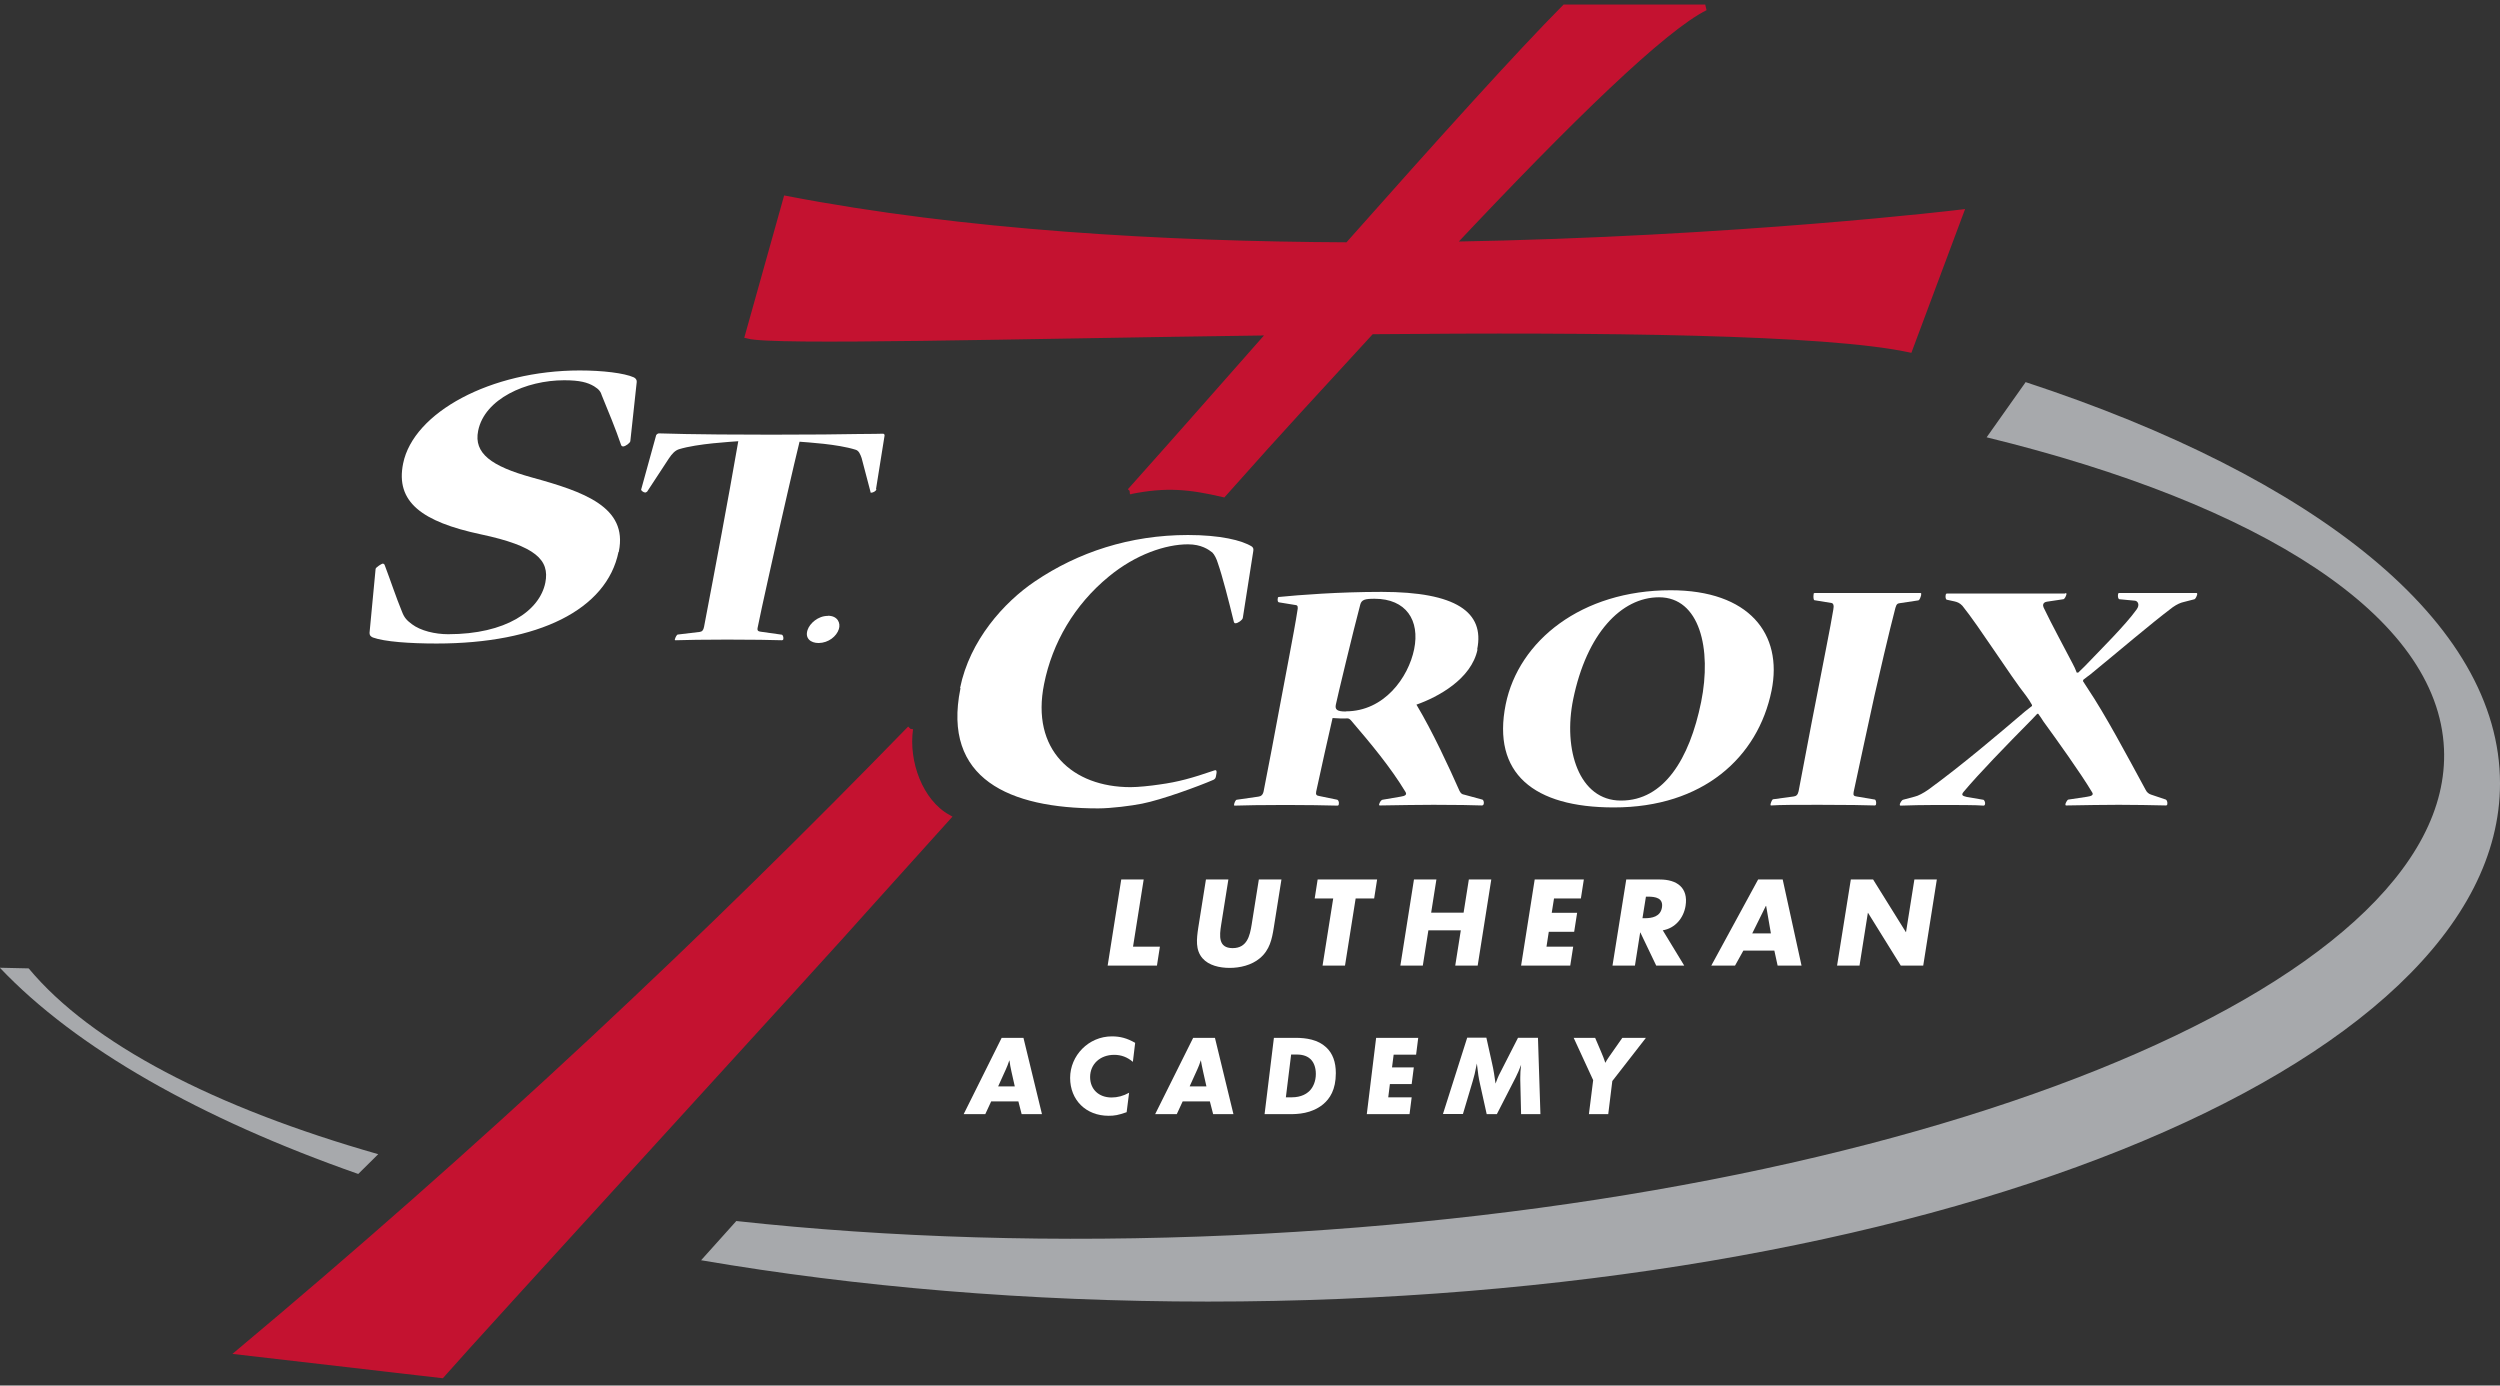
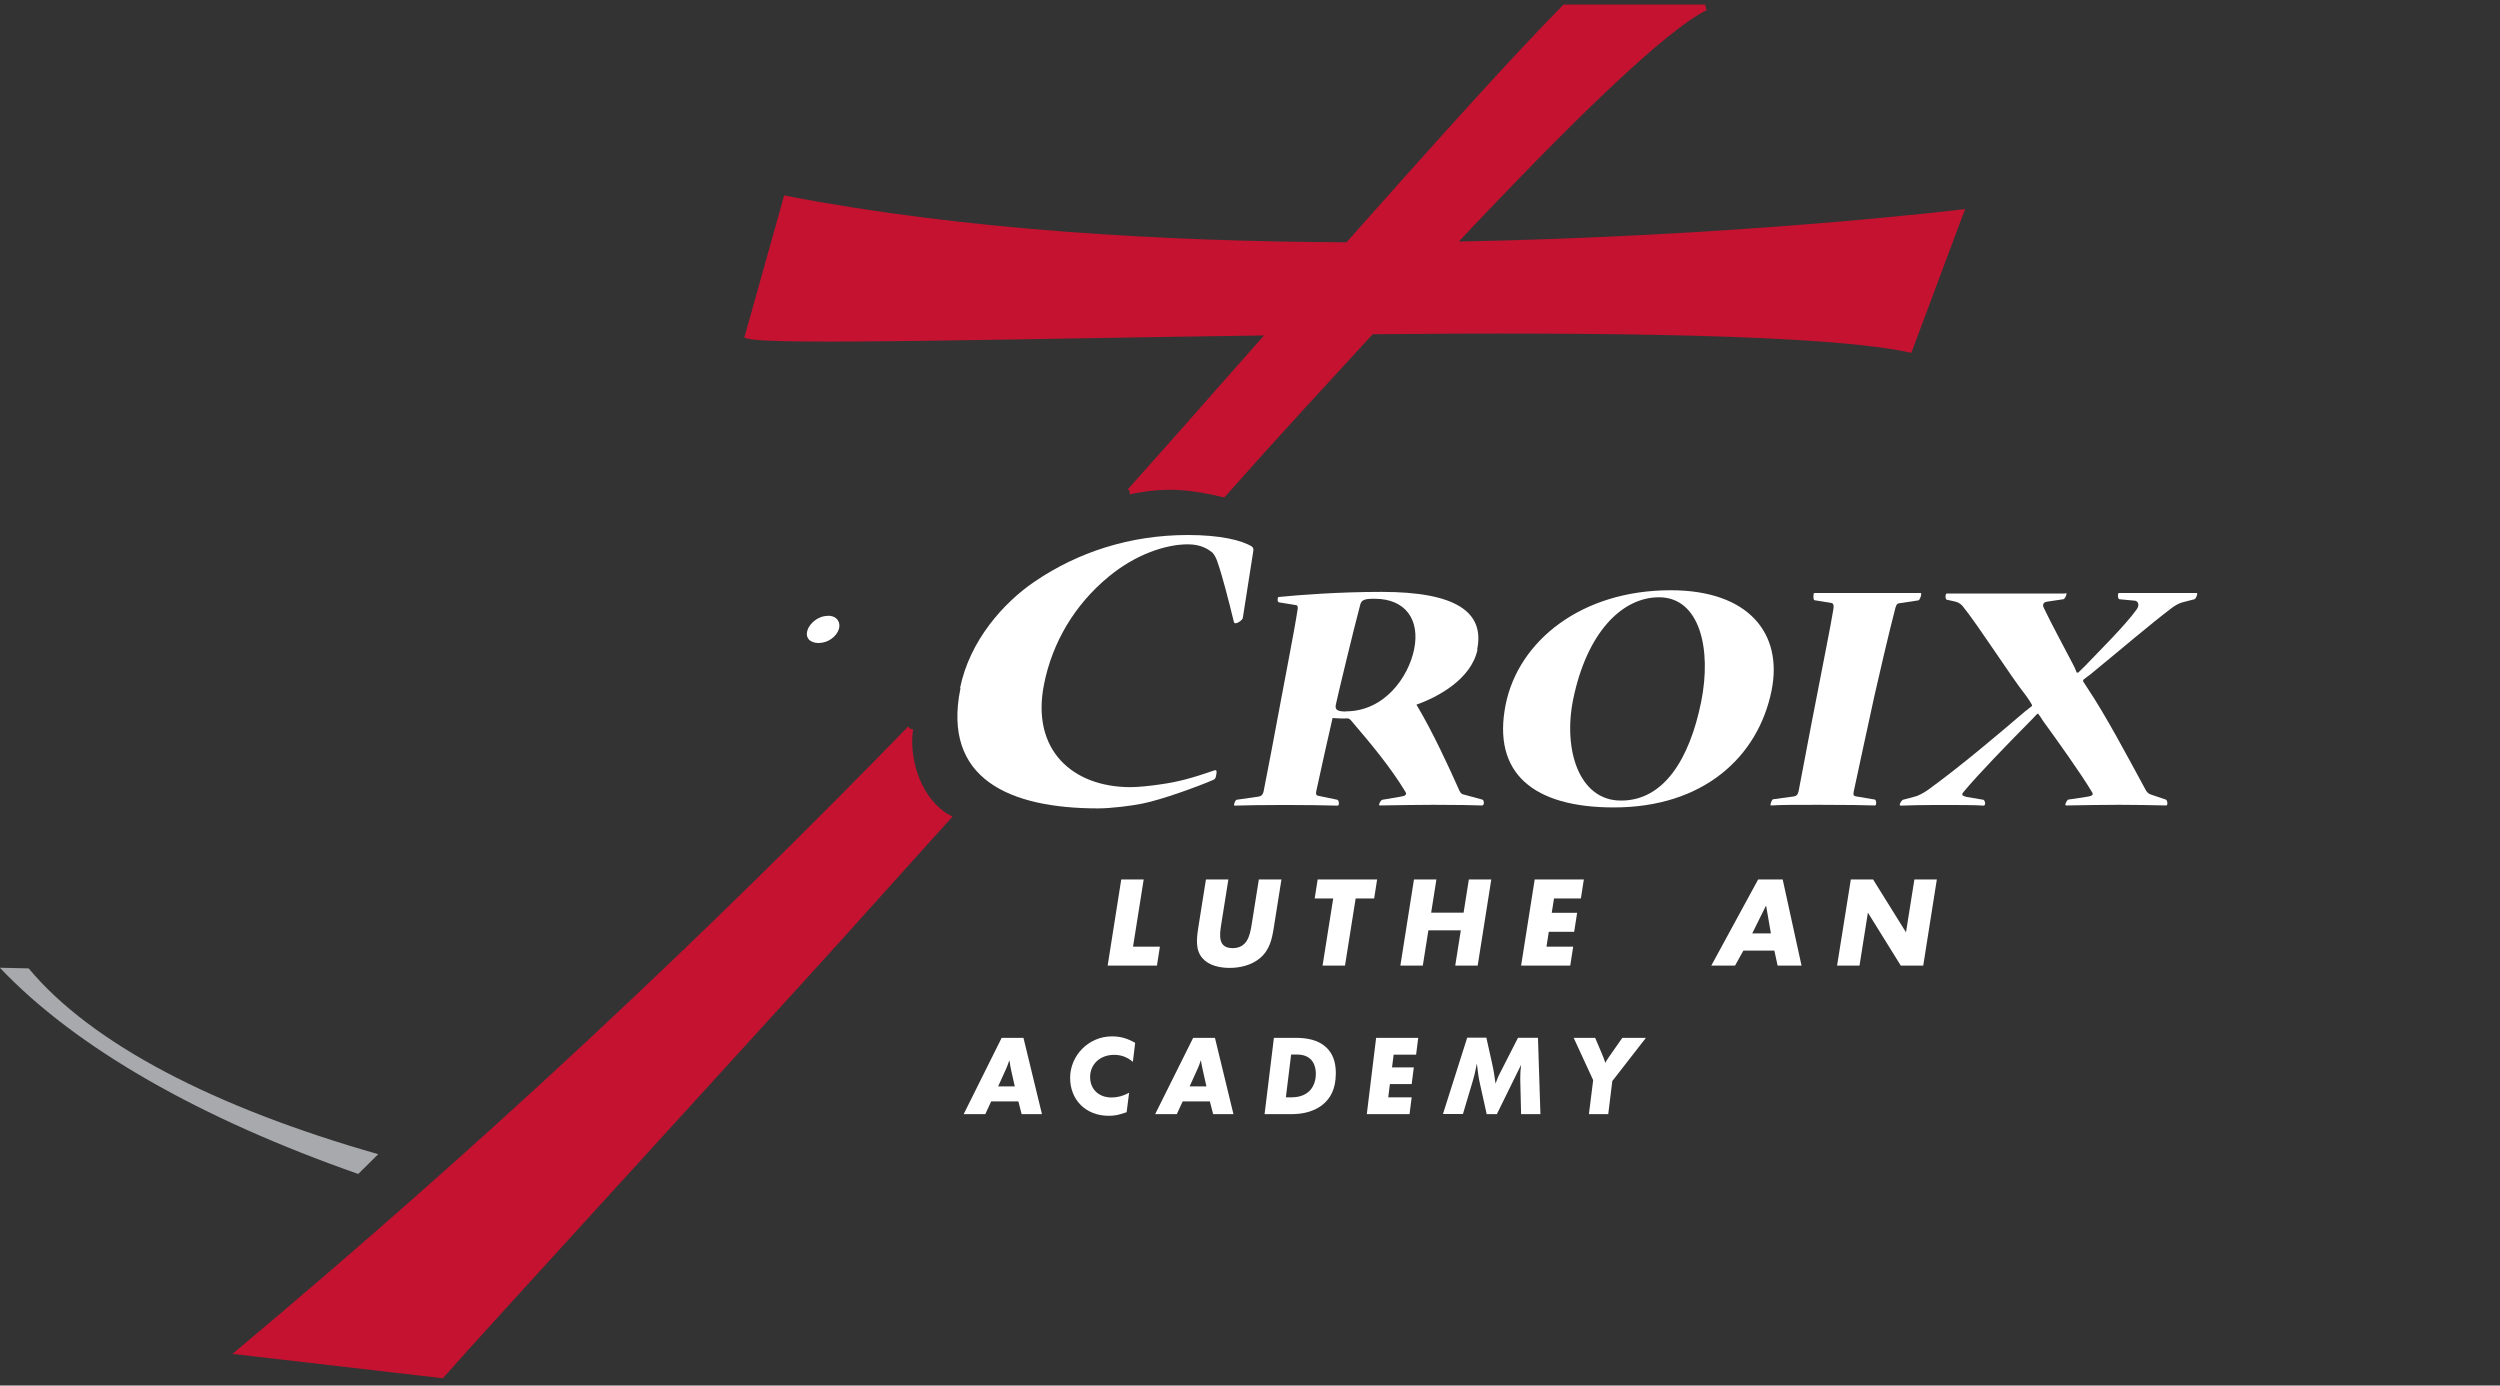
<svg xmlns="http://www.w3.org/2000/svg" width="332" height="184" viewBox="0 0 332 184" fill="none">
  <rect x="0" y="0" width="332" height="184" fill="#333333" stroke="none" />
  <path d="M109.942 81.77C111.248 81.77 111.661 82.746 111.4 83.549C111.095 84.504 110.029 85.372 108.724 85.394C107.636 85.394 106.875 84.764 107.245 83.658C107.528 82.79 108.637 81.791 109.921 81.791H109.942V81.77Z" fill="white" />
-   <path d="M82.141 73.285C80.575 80.968 71.504 85.46 57.973 85.46C54.406 85.46 51.056 85.221 49.511 84.657C49.141 84.483 49.076 84.31 49.076 84.028L49.881 75.542C49.925 75.325 50.708 74.848 50.816 74.848C50.925 74.848 51.034 74.913 51.078 75.022C51.861 77.083 52.578 79.275 53.383 81.228C53.688 82.031 54.014 82.378 54.71 82.899C55.863 83.767 57.778 84.223 59.518 84.223C67.175 84.223 71.656 81.12 72.418 77.387C73.027 74.349 71.112 72.504 63.868 70.963C56.037 69.293 52.492 66.667 53.536 61.545C54.906 54.775 65.174 49.197 76.986 49.197C80.031 49.197 82.903 49.545 84.164 50.109C84.425 50.217 84.599 50.499 84.556 50.738L83.707 58.594C83.664 58.833 83.055 59.288 82.75 59.288C82.642 59.288 82.533 59.223 82.489 59.115C81.728 56.88 80.836 54.753 79.922 52.518C79.792 52.062 79.574 51.715 78.9 51.302C78.03 50.782 76.986 50.499 74.919 50.499C69.851 50.499 64.347 52.973 63.499 57.205C62.89 60.2 65.239 61.914 70.656 63.412C77.53 65.3 83.381 67.318 82.185 73.22V73.285H82.141Z" fill="white" />
-   <path d="M116.381 64.995C116.338 65.212 115.946 65.429 115.707 65.429C115.62 65.429 115.577 65.386 115.598 65.299L114.424 60.829C114.25 60.351 114.076 59.852 113.619 59.722C111.204 58.962 107.18 58.745 106.179 58.659C105.418 61.74 103.699 69.335 103.416 70.572C102.829 73.263 101.132 80.728 100.61 83.376C100.523 83.81 100.762 83.853 101.067 83.897L103.83 84.287C103.982 84.331 104.069 84.678 104.025 84.852C104.025 84.938 103.982 85.025 103.808 85.025C102.764 84.982 99.718 84.938 96.564 84.938C93.649 84.938 90.886 84.982 89.734 85.025C89.603 85.025 89.603 84.982 89.625 84.895C89.69 84.635 89.886 84.266 90.016 84.266L92.931 83.918C93.236 83.875 93.41 83.701 93.497 83.246C93.91 81.162 95.389 73.22 95.846 70.789C96.172 69.118 97.739 60.416 98.043 58.593C97.043 58.68 92.67 58.897 90.169 59.657C89.647 59.83 89.255 60.243 88.82 60.894L85.948 65.277C85.948 65.277 85.796 65.408 85.687 65.408C85.47 65.408 85.122 65.147 85.144 65.017L87.145 57.769C87.145 57.769 87.319 57.552 87.493 57.552C87.797 57.552 88.755 57.595 91.017 57.639C93.301 57.682 96.89 57.725 102.416 57.725C107.941 57.725 111.683 57.682 113.836 57.639C116.055 57.639 116.947 57.595 117.252 57.595C117.382 57.595 117.491 57.682 117.469 57.856L116.338 64.93L116.381 64.995Z" fill="white" />
  <path d="M127.498 91.361C128.782 85.046 133.306 79.99 137.461 77.191C143.139 73.35 150.035 71.049 157.757 71.049C162.021 71.049 164.936 71.744 166.263 72.59C166.437 72.764 166.48 72.872 166.437 73.176L165.044 82.073C164.979 82.356 164.392 82.768 164.087 82.768C163.979 82.768 163.913 82.768 163.848 82.551C163.195 79.86 162.325 76.475 161.738 74.804C161.564 74.218 161.281 73.653 160.998 73.371C160.498 72.981 159.541 72.286 157.757 72.286C154.82 72.286 150.818 73.61 147.228 76.583C142.682 80.316 139.745 85.372 138.658 90.819C136.874 99.608 142.443 104.534 150.143 104.534C151.122 104.534 152.819 104.36 153.95 104.187C156.495 103.839 158.257 103.34 161.303 102.299C161.542 102.234 161.651 102.342 161.477 103.102C161.433 103.34 161.346 103.449 161.151 103.557C159.149 104.425 154.298 106.205 151.666 106.726C150.274 107.008 147.555 107.355 145.836 107.355C134.089 107.355 125.105 103.449 127.542 91.448V91.383L127.498 91.361Z" fill="white" />
  <path d="M196.217 86.241C195.412 90.169 190.952 92.578 188.103 93.576C190.256 97.178 192.41 101.844 193.824 105.034C193.998 105.36 194.15 105.49 194.454 105.533L196.847 106.184C197.021 106.228 197.087 106.553 197.043 106.727C197.021 106.857 196.956 106.965 196.804 106.965C195.216 106.922 193.889 106.879 190.365 106.879C188.364 106.879 186.101 106.922 183.251 106.965C183.121 106.965 183.143 106.879 183.143 106.835C183.208 106.553 183.404 106.249 183.6 106.206L186.014 105.794C186.58 105.707 186.884 105.555 186.645 105.164C184.665 101.887 182.077 98.784 179.423 95.681C179.271 95.507 179.118 95.399 178.923 95.399C178.553 95.442 177.465 95.399 176.965 95.356C176.617 96.853 175.268 102.842 174.789 105.121C174.702 105.533 174.855 105.663 175.181 105.707L177.596 106.206C177.726 106.249 177.857 106.531 177.791 106.792C177.791 106.879 177.748 106.987 177.617 106.987C175.986 106.944 173.484 106.9 170.743 106.9C167.807 106.9 165.022 106.944 163.956 106.987C163.869 106.987 163.869 106.9 163.891 106.792C163.956 106.531 164.109 106.206 164.239 106.206L167.11 105.794C167.437 105.75 167.698 105.598 167.807 105.099C168.133 103.45 169.634 95.659 170.004 93.554C170.308 91.818 171.94 83.528 172.288 81.141C172.397 80.642 172.353 80.403 172.114 80.36L169.851 79.991C169.721 79.991 169.612 79.774 169.699 79.405C169.699 79.362 169.721 79.275 169.873 79.275C172.484 79.015 177.748 78.602 183.491 78.602C193.367 78.602 197.174 81.293 196.173 86.219V86.263L196.217 86.241ZM178.727 94.466C183.839 94.466 187.037 89.952 187.798 86.219C188.581 82.378 186.732 79.514 182.534 79.514C181.25 79.514 180.815 79.644 180.641 80.295C179.727 83.724 177.552 92.795 177.4 93.576C177.269 94.205 177.53 94.487 178.683 94.487H178.727V94.466Z" fill="white" />
  <path d="M214.293 107.226C203.678 107.226 198.109 102.712 199.958 93.533C201.676 85.091 210.03 78.385 221.863 78.385C232.283 78.385 236.786 84.18 235.264 91.71C233.458 100.607 226.127 107.226 214.337 107.226H214.293ZM215.294 106.315C220.928 106.315 224.365 100.846 225.91 93.229C227.345 86.154 225.714 79.319 220.319 79.319C215.294 79.319 210.704 84.158 208.92 92.86C207.55 99.566 209.703 106.315 215.25 106.315H215.294Z" fill="white" />
  <path d="M255.038 78.754C255.168 78.754 255.146 78.841 255.125 79.036C255.081 79.21 254.951 79.687 254.755 79.731L252.297 80.1C252.014 80.143 251.862 80.186 251.709 80.729C250.926 83.702 249.403 90.256 248.925 92.404C248.446 94.596 246.227 104.817 246.162 105.186C246.075 105.642 246.227 105.728 246.554 105.772L248.99 106.184C249.121 106.227 249.186 106.596 249.142 106.77C249.142 106.857 249.099 106.965 248.968 106.965C248.163 106.922 244.922 106.879 241.572 106.879C238.679 106.879 236.395 106.879 235.198 106.965C235.111 106.965 235.111 106.879 235.133 106.77C235.198 106.51 235.351 106.141 235.481 106.141L238.2 105.772C238.527 105.728 238.744 105.576 238.853 105.077C239.245 103.124 240.398 96.831 241.311 92.252C241.964 88.78 243.138 83.029 243.465 80.946C243.573 80.403 243.465 80.121 243.225 80.078L240.963 79.709C240.833 79.709 240.789 79.253 240.854 78.884C240.854 78.797 240.876 78.754 241.028 78.754H255.016H255.038Z" fill="white" />
  <path d="M274.267 78.754C274.441 78.754 274.441 78.841 274.419 78.949C274.354 79.21 274.158 79.579 274.006 79.579L271.831 79.904C271.265 79.991 271.265 80.403 271.396 80.685C272.483 82.964 274.18 86.067 275.246 88.129C275.377 88.346 275.681 88.997 275.79 89.322H275.986C276.334 88.997 276.682 88.628 276.834 88.498C278.966 86.263 282.251 83.029 283.752 80.924C284.208 80.295 283.882 79.817 283.534 79.774L281.468 79.579C281.294 79.579 281.228 79.21 281.272 78.949C281.272 78.863 281.315 78.754 281.402 78.754H291.735C291.735 78.754 291.8 78.841 291.8 78.884C291.757 79.123 291.583 79.514 291.431 79.579L289.995 79.948C289.603 80.034 289.125 80.23 288.537 80.642C285.514 82.921 281.424 86.436 277.574 89.583C277.313 89.756 277.03 89.995 276.66 90.277L276.617 90.451C276.856 90.82 277.03 91.08 277.204 91.362C279.597 94.921 282.468 100.347 284.948 104.904C285.1 105.229 285.383 105.446 285.688 105.533L287.624 106.184C287.754 106.227 287.863 106.553 287.82 106.77C287.82 106.857 287.776 106.965 287.645 106.965C285.427 106.922 283.817 106.878 281.359 106.878C279.488 106.878 276.878 106.922 274.398 106.965C274.267 106.965 274.289 106.878 274.289 106.77C274.332 106.596 274.55 106.184 274.68 106.184L277.139 105.815C277.748 105.728 278.096 105.576 277.813 105.186C276.312 102.669 273.136 98.242 271.352 95.789C271.222 95.551 270.939 95.16 270.678 94.791H270.547C270.308 95.052 270.025 95.334 269.808 95.572C266.414 99.001 262.76 102.777 260.78 105.142C260.302 105.685 260.845 105.728 261.193 105.837L263.369 106.206C263.499 106.206 263.673 106.531 263.608 106.792C263.608 106.878 263.521 106.987 263.434 106.987C262.499 106.9 259.888 106.9 257.191 106.9C255.32 106.9 253.71 106.944 252.405 106.987C252.275 106.987 252.296 106.9 252.296 106.792C252.34 106.618 252.557 106.249 252.731 106.206L254.276 105.793C254.711 105.707 255.472 105.294 256.06 104.882C260.454 101.692 265.327 97.547 268.916 94.487C269.133 94.314 269.481 94.031 269.851 93.749V93.619C269.634 93.207 269.329 92.751 269.068 92.404C266.915 89.67 262.847 83.225 260.606 80.447C260.258 80.078 259.932 79.948 259.54 79.861L258.539 79.644C258.365 79.6 258.344 79.231 258.387 79.014C258.409 78.884 258.474 78.819 258.561 78.819H274.289L274.267 78.754Z" fill="white" />
-   <path d="M268.982 50.782L263.826 58.074C300.219 66.971 323.778 81.772 324.561 99.436C325.975 131.076 253.95 160.003 163.673 164.04C140.31 165.081 118.013 164.365 97.782 162.152L93.106 167.36C113.771 170.897 136.525 172.85 160.41 172.85C255.19 172.85 332.001 142.035 332.001 104.037C332.001 82.553 307.442 63.369 268.982 50.739V50.782Z" fill="#A7A9AC" />
  <path d="M0 128.537C10.094 139.17 26.583 148.545 47.575 155.902L50.228 153.276C28.453 147.069 12.138 138.606 3.807 128.602L0 128.515V128.537Z" fill="#A7A9AC" />
  <path d="M150.467 125.716H154.035L153.643 128.233H147.096L148.901 116.797H151.881L150.467 125.716Z" fill="white" />
  <path d="M170.176 116.797L169.154 123.22C168.915 124.696 168.632 126.15 167.305 127.256C166.196 128.19 164.651 128.537 163.302 128.537C161.954 128.537 160.518 128.211 159.691 127.256C158.734 126.15 158.908 124.696 159.126 123.22L160.148 116.797H163.128L162.171 122.808C161.932 124.305 161.78 125.911 163.694 125.911C165.608 125.911 165.978 124.283 166.217 122.808L167.174 116.797H170.155H170.176Z" fill="white" />
  <path d="M178.616 128.233H175.636L177.05 119.314H174.592L174.983 116.797H182.88L182.488 119.314H180.03L178.616 128.233Z" fill="white" />
  <path d="M194.366 121.202L195.062 116.797H198.042L196.236 128.233H193.256L193.996 123.546H189.689L188.949 128.233H185.969L187.774 116.797H190.754L190.058 121.202H194.366Z" fill="white" />
  <path d="M206.374 119.314L206.07 121.224H209.442L209.05 123.741H205.678L205.374 125.716H208.92L208.528 128.233H202.002L203.807 116.797H210.333L209.942 119.314H206.396H206.374Z" fill="white" />
-   <path d="M218.576 119.075H218.859C219.838 119.075 220.904 119.249 220.708 120.507C220.512 121.744 219.381 121.94 218.402 121.94H218.12L218.576 119.097V119.075ZM220.817 123.546C222.492 123.263 223.58 121.896 223.841 120.312C224.232 117.882 222.688 116.797 220.425 116.797H215.966L214.139 128.233H217.119L217.815 123.828H217.837L219.947 128.233H223.667L220.817 123.546Z" fill="white" />
  <path d="M235.176 123.958H232.696L234.502 120.312H234.545L235.176 123.958ZM235.633 126.236L236.068 128.233H239.244L236.742 116.797H233.479L227.258 128.233H230.412L231.521 126.236H235.633Z" fill="white" />
  <path d="M245.768 116.797H248.749L253.099 123.784H253.121L254.23 116.797H257.211L255.405 128.233H252.425L248.074 121.224H248.053L246.943 128.233H243.963L245.79 116.797H245.768Z" fill="white" />
  <path d="M131.629 146.266L130.846 147.959H127.975L133.021 137.825H135.915L138.373 147.959H135.675L135.24 146.266H131.607H131.629ZM132.565 144.27H134.762L134.327 142.338C134.153 141.557 134.153 141.47 134.109 141.167C134.109 141.08 134.066 140.971 134.044 140.798C133.87 141.34 133.739 141.644 133.587 141.991L132.565 144.248V144.27Z" fill="white" />
  <path d="M150.749 138.498L150.445 141.015C149.705 140.386 148.9 140.082 147.965 140.082C146.094 140.082 144.767 141.319 144.767 143.033C144.767 144.661 145.92 145.746 147.617 145.746C148.4 145.746 149.161 145.551 149.944 145.117L149.618 147.699C148.509 148.09 148.008 148.176 147.225 148.176C144.223 148.176 142.113 146.093 142.113 143.142C142.113 140.19 144.55 137.63 147.66 137.63C148.748 137.63 149.662 137.868 150.728 138.476L150.749 138.498Z" fill="white" />
  <path d="M157.059 146.266L156.276 147.959H153.404L158.451 137.825H161.344L163.802 147.959H161.105L160.67 146.266H157.037H157.059ZM158.016 144.27H160.213L159.778 142.338C159.604 141.557 159.604 141.47 159.539 141.167C159.539 141.08 159.495 140.971 159.473 140.798C159.299 141.34 159.169 141.644 159.017 141.991L157.994 144.248L158.016 144.27Z" fill="white" />
  <path d="M169.175 137.825H172.047C173.483 137.825 175.027 138.063 176.115 139.083C176.985 139.886 177.398 141.036 177.398 142.512C177.398 144.726 176.593 145.919 175.701 146.657C174.157 147.916 172.308 147.959 171.286 147.959H167.936L169.175 137.825ZM171.46 140.06L170.763 145.724H171.547C172.874 145.724 173.57 145.181 173.831 144.943C174.396 144.422 174.744 143.575 174.744 142.621C174.744 141.731 174.462 141.036 174.005 140.624C173.461 140.125 172.721 140.038 172.156 140.038H171.46V140.06Z" fill="white" />
  <path d="M188.34 137.825L188.058 140.06H185.077L184.86 141.753H187.753L187.47 143.966H184.577L184.359 145.724H187.47L187.187 147.959H181.51L182.75 137.825H188.319H188.34Z" fill="white" />
-   <path d="M204.242 137.824L204.568 147.959H202.001L201.893 143.423V143.098C201.893 142.534 201.914 142.165 202.001 141.405C201.762 142.056 201.566 142.512 201.284 143.076L198.782 147.959H197.433L196.563 144.031C196.345 143.076 196.28 142.555 196.128 141.232C195.889 142.469 195.758 142.968 195.584 143.554L194.279 147.937H191.625L194.845 137.803H197.39L198.151 141.232C198.347 142.078 198.477 142.924 198.608 143.901C198.782 143.423 198.999 142.859 199.195 142.512L201.588 137.824H204.264H204.242Z" fill="white" />
+   <path d="M204.242 137.824L204.568 147.959H202.001L201.893 143.423V143.098C201.893 142.534 201.914 142.165 202.001 141.405L198.782 147.959H197.433L196.563 144.031C196.345 143.076 196.28 142.555 196.128 141.232C195.889 142.469 195.758 142.968 195.584 143.554L194.279 147.937H191.625L194.845 137.803H197.39L198.151 141.232C198.347 142.078 198.477 142.924 198.608 143.901C198.782 143.423 198.999 142.859 199.195 142.512L201.588 137.824H204.264H204.242Z" fill="white" />
  <path d="M214.118 143.532L213.574 147.959H211.007L211.573 143.445L208.984 137.825H211.834L212.53 139.452C212.943 140.429 212.965 140.494 213.074 140.819C213.096 140.906 213.139 141.015 213.183 141.145C213.313 140.885 213.466 140.668 213.683 140.342L215.445 137.825H218.578L214.14 143.532H214.118Z" fill="white" />
  <path d="M150.077 65.235C158.234 56.099 161.432 52.41 168.741 44.142C134.48 44.597 102.698 45.487 99.326 44.575L104.416 26.412C127.975 30.947 154.536 32.466 178.987 32.575C191.517 18.448 201.741 7.12 207.81 1H226.453C220.884 3.756 208.485 15.8 192.8 32.488C230.63 31.837 260.366 28.235 260.366 28.235L253.579 46.398C242.42 44.011 212.618 43.708 182.12 43.99C174.397 52.431 170.895 56.12 162.454 65.625C157.995 64.584 154.863 64.258 150.055 65.235H150.077Z" fill="#C41230" stroke="#C41230" stroke-width="0.79" />
  <path d="M120.883 96.766C107.722 110.307 93.647 124.153 78.594 138.193C62.692 153.015 47.052 166.752 31.824 179.512L58.646 182.615C62.931 177.689 110.702 125.542 115.27 120.312L125.864 108.55C122.188 106.51 120.23 101.215 120.861 96.788L120.883 96.766Z" fill="#C41230" stroke="#C41230" stroke-width="0.79" />
</svg>